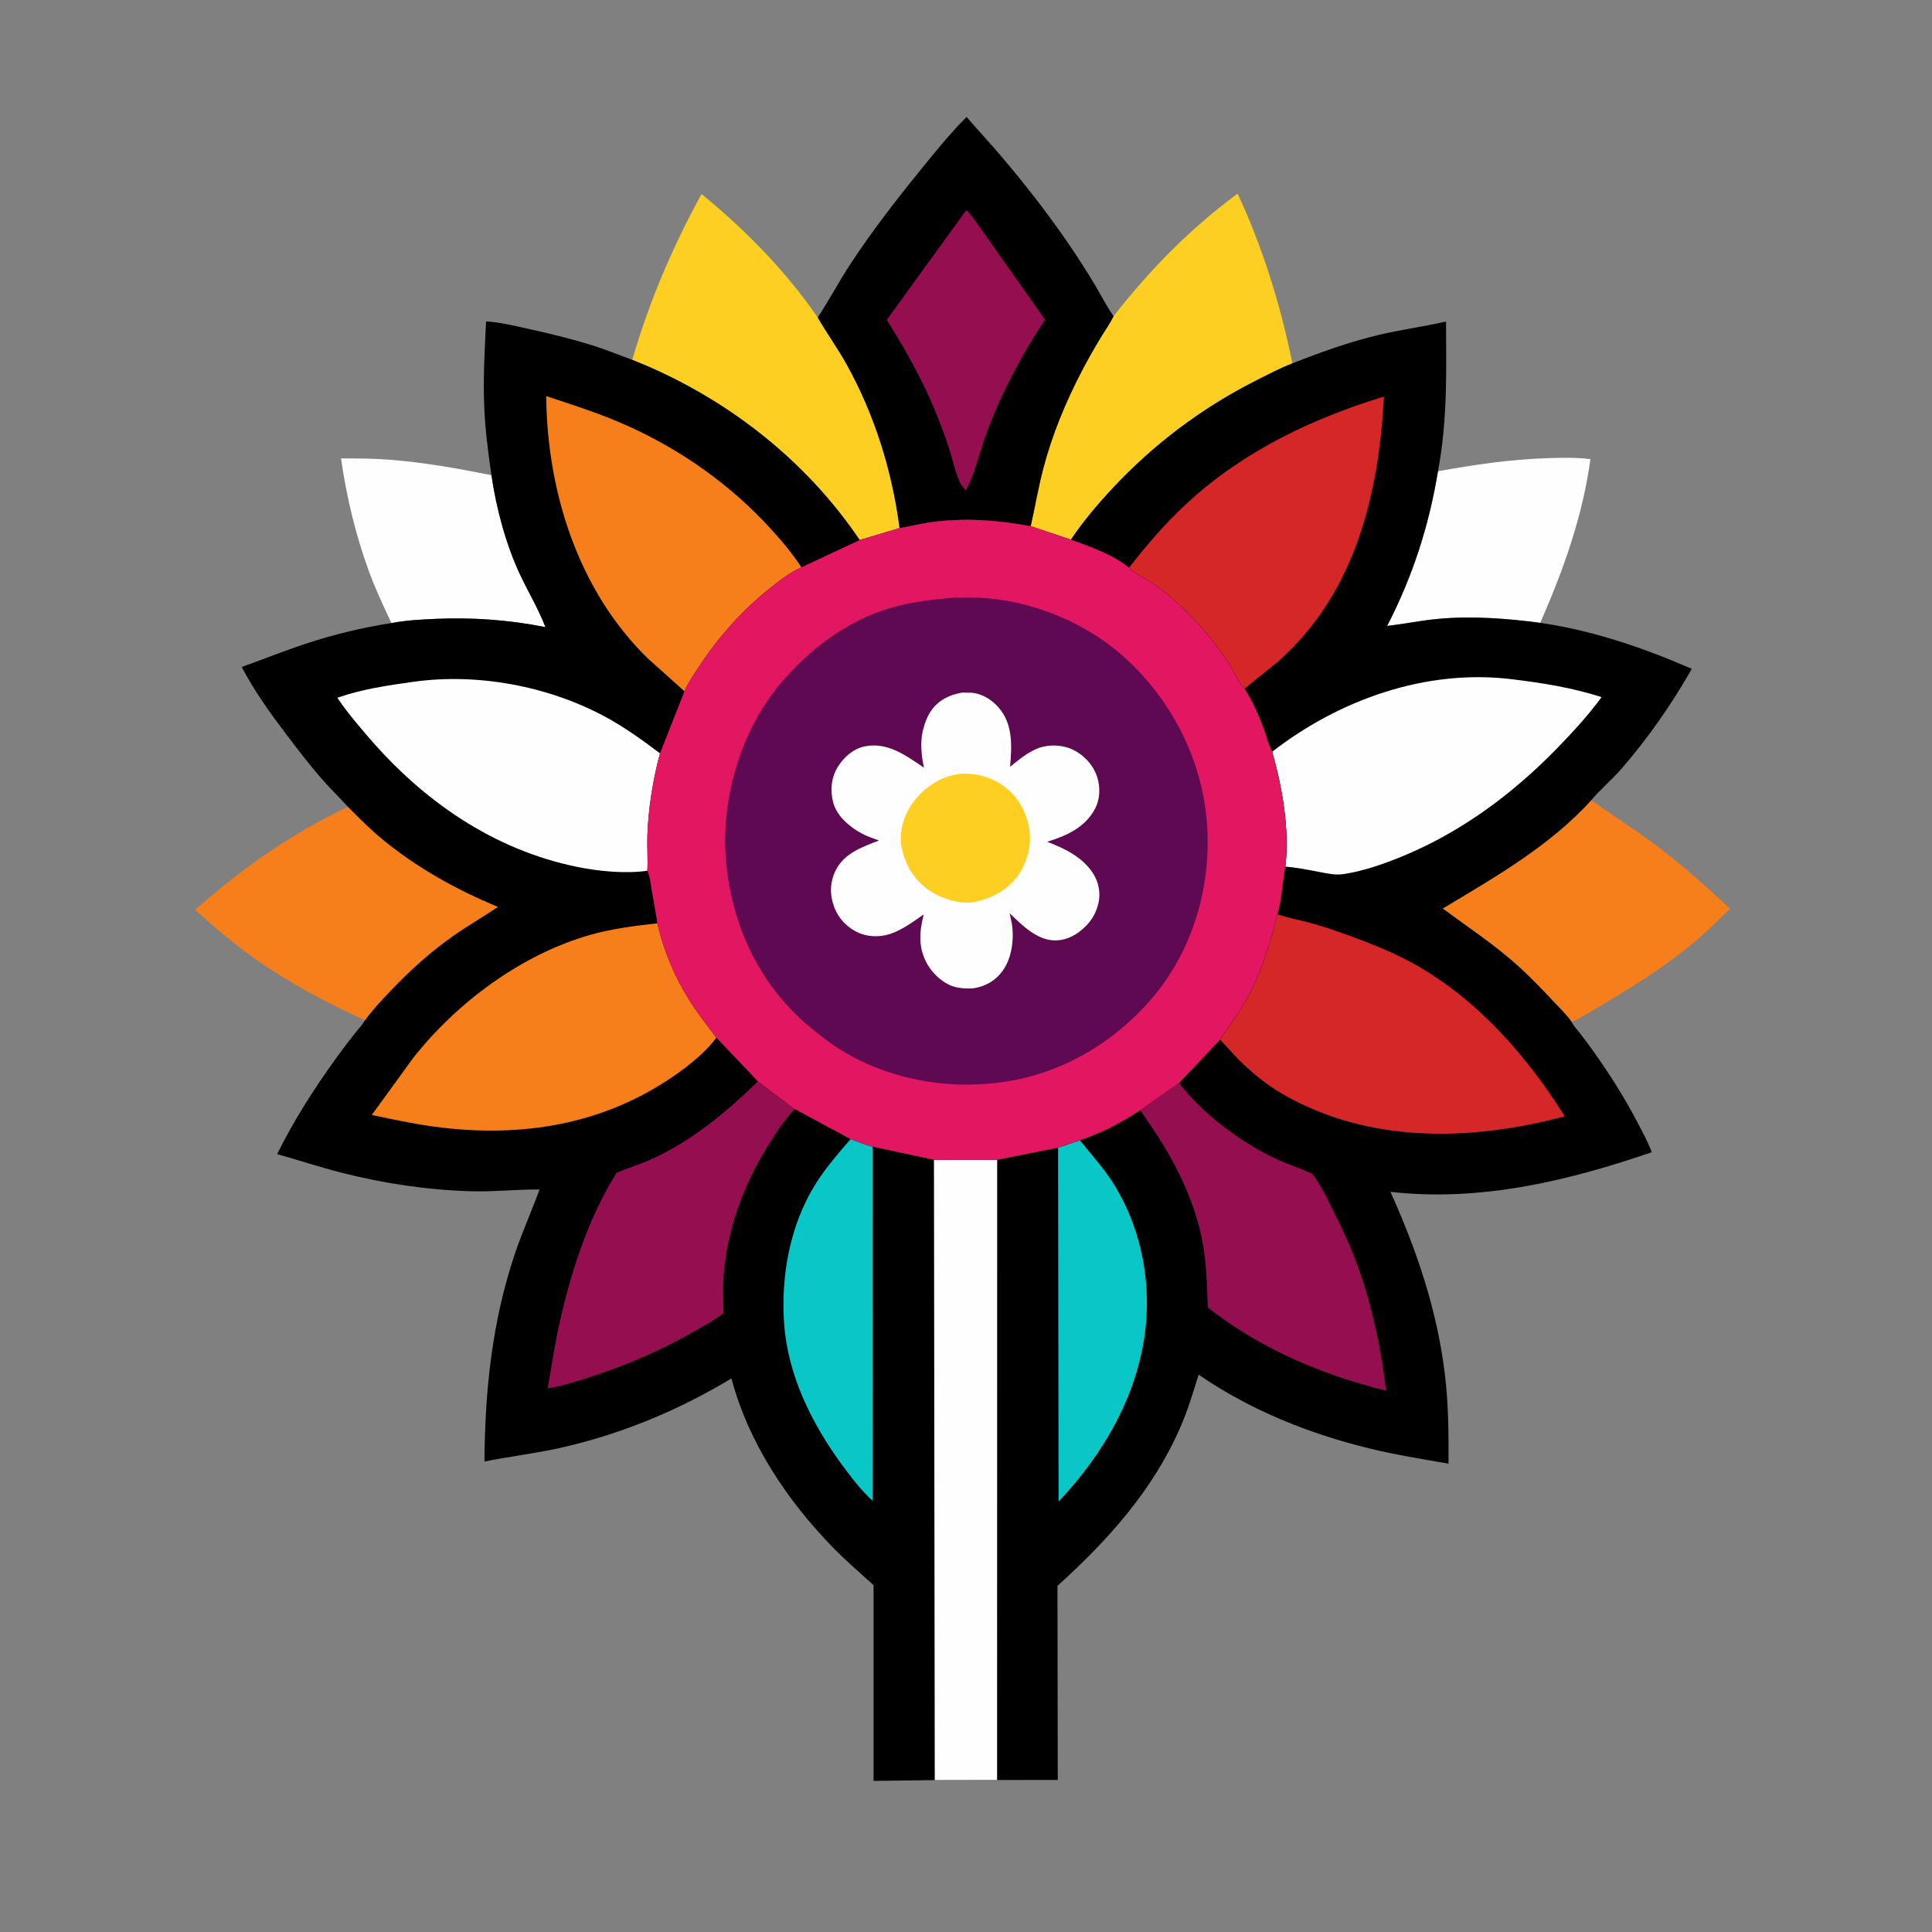
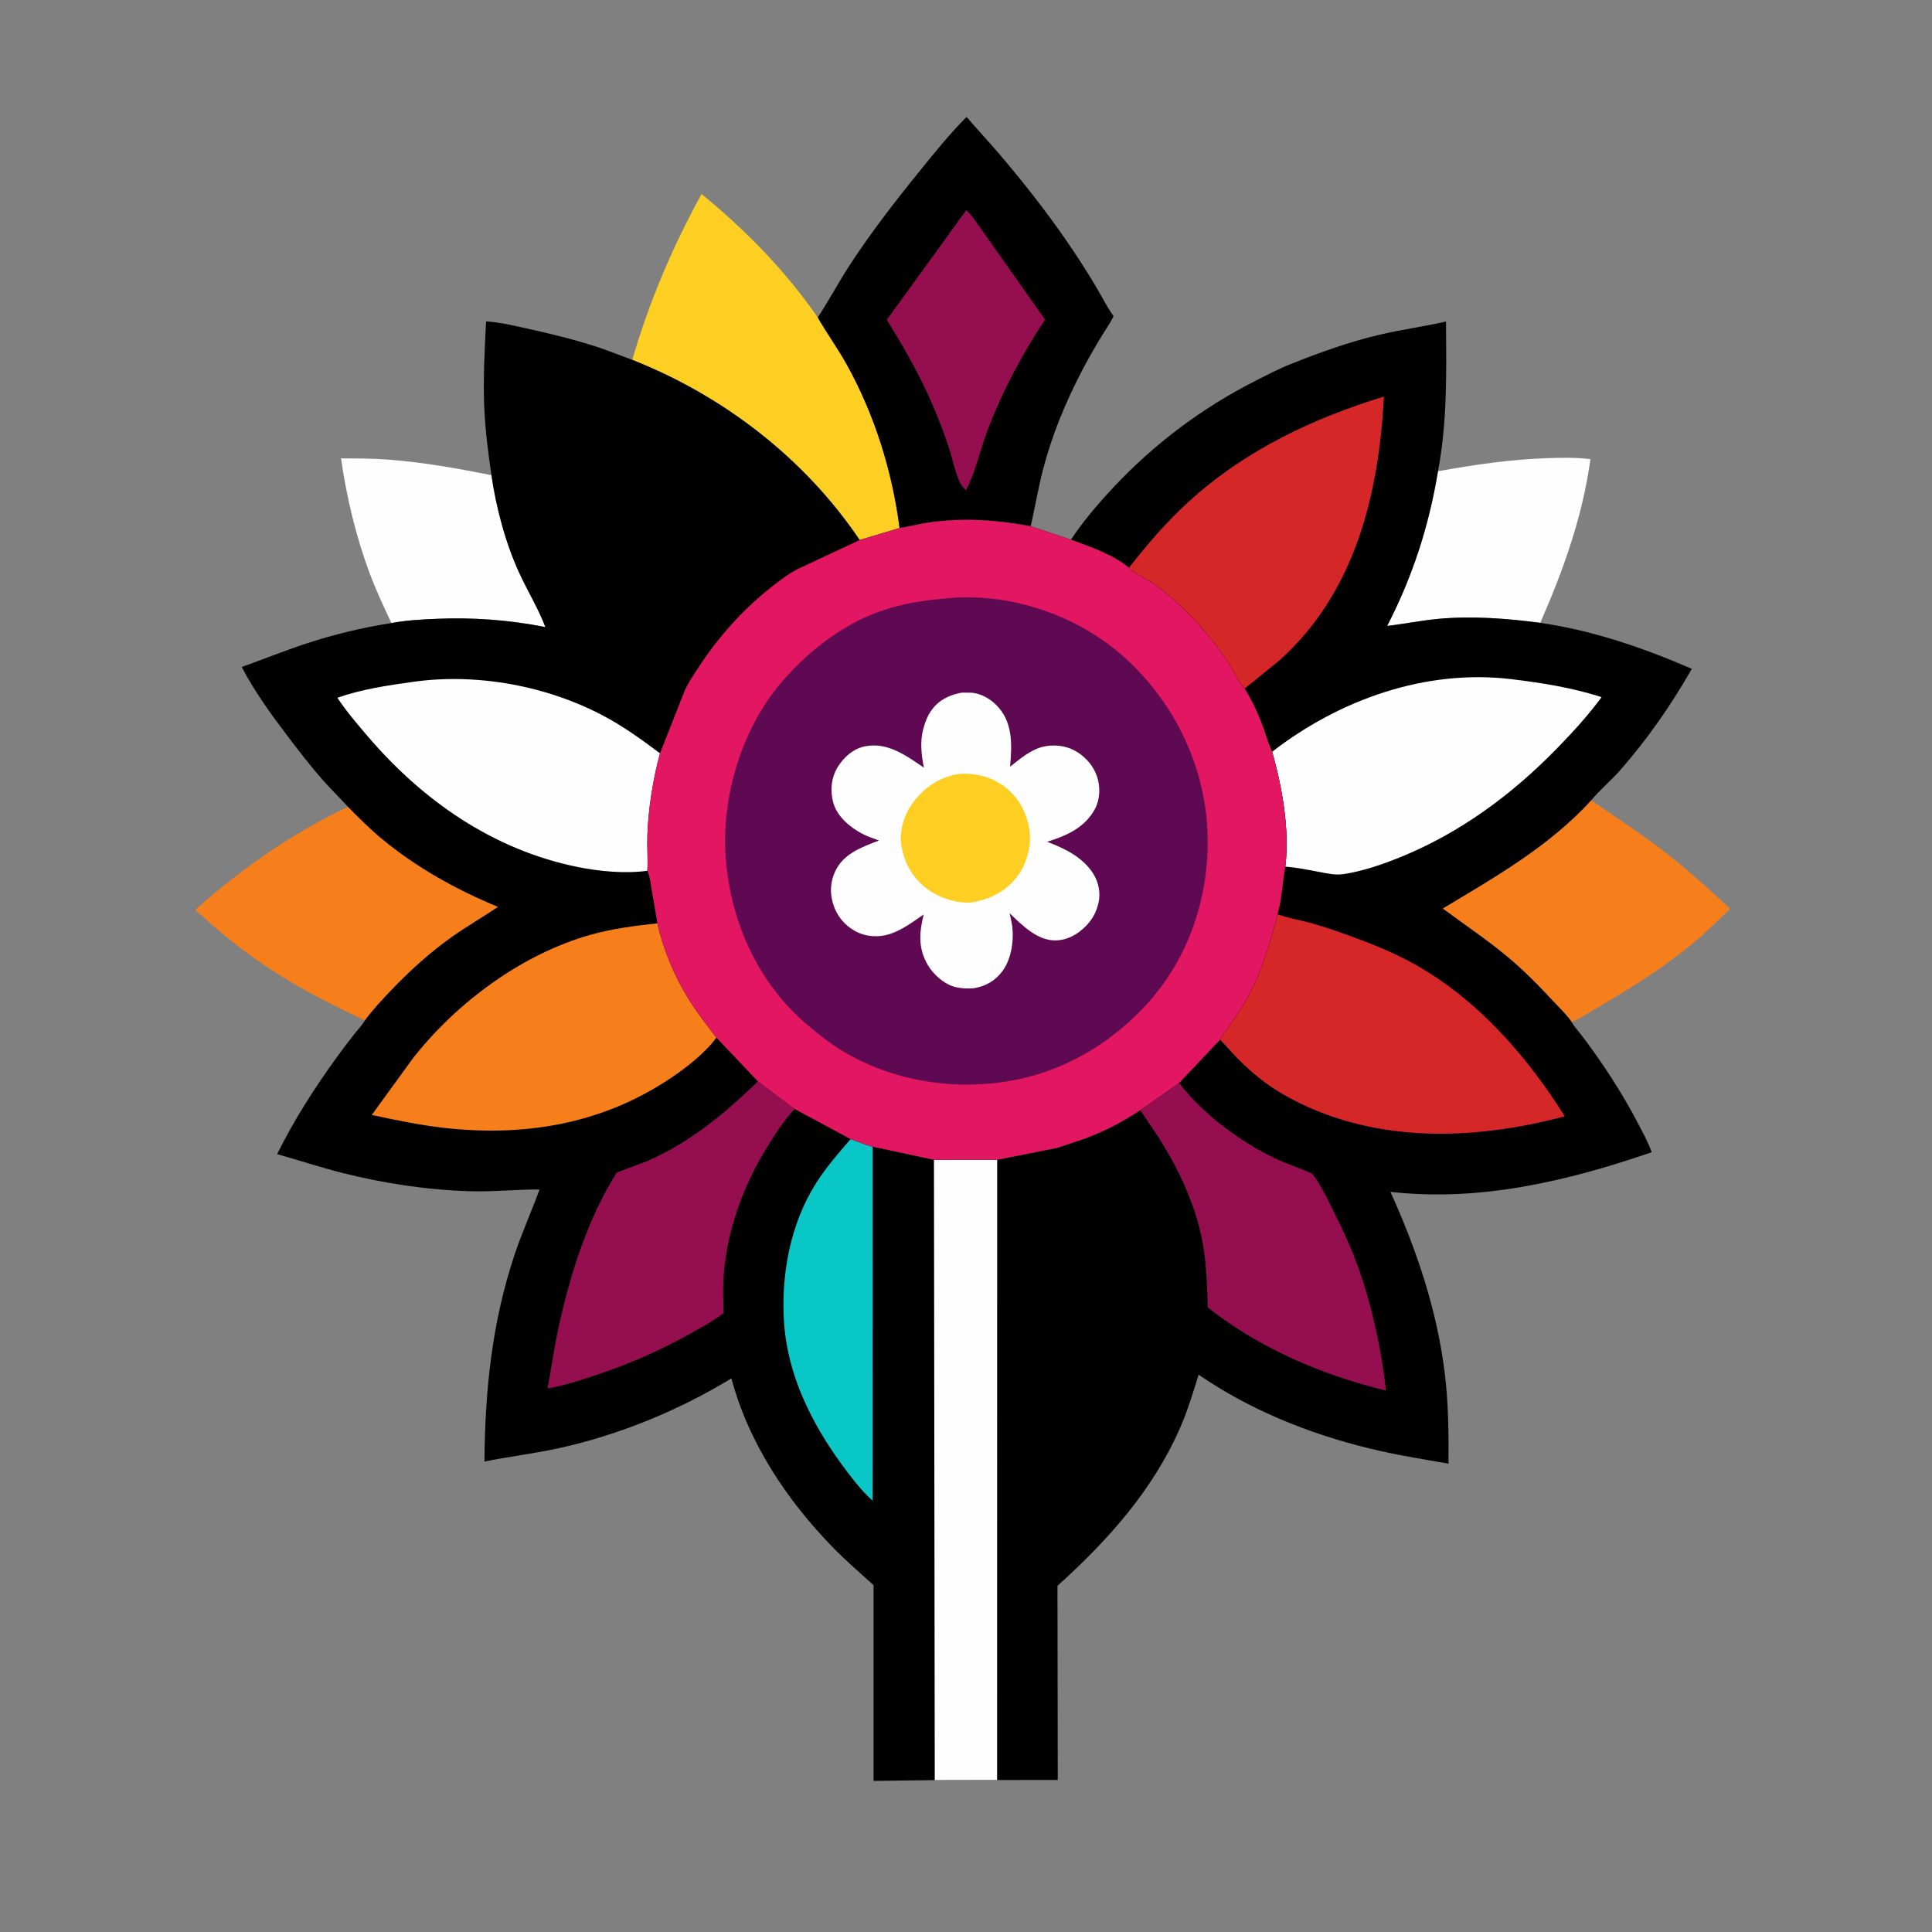
<svg xmlns="http://www.w3.org/2000/svg" width="1024" height="1024">
  <rect width="100%" height="100%" fill="#808080" stroke="none" />
  <path fill="#FEFEFE" d="M180.748 242.957C189.18 242.974 197.653 242.979 206.065 243.624C224.398 245.031 242.457 248.257 260.468 251.842C262.986 269.169 268.01 288.113 275.375 303.988C279.759 313.438 285.375 322.658 289.078 332.376C270.008 328.559 250.354 327.139 230.94 328.005C223.164 328.352 215.134 328.765 207.48 330.229C203.284 321.376 199.153 312.594 195.75 303.391C188.614 284.092 183.643 263.332 180.748 242.957Z" />
  <path fill="#FEFEFE" d="M762.154 249.78C781.355 246.319 800.475 243.46 820.002 242.838C827.565 242.598 835.44 242.386 842.962 243.367C838.733 274.009 828.7 301.944 816.372 330.116C798.624 327.773 780.131 326.364 762.261 328.019C753.221 328.856 744.253 330.715 735.22 331.755C748.694 305.584 757.369 278.842 762.154 249.78Z" />
  <path fill="#F67F1C" d="M843.4 424.14C854.49 431.981 865.979 439.264 876.868 447.386C891.105 458.005 904.068 469.517 916.987 481.682C910.466 488.019 903.987 494.417 896.966 500.207C883.366 511.424 868.617 521.003 853.5 530.028C846.792 534.033 840.072 538.263 833.07 541.734C830.398 537.775 826.403 534.075 823.145 530.558C815.496 522.301 807.54 514.217 798.874 507.014C788.017 497.991 776.03 489.971 764.68 481.538C792.621 464.75 821.188 448.529 843.4 424.14Z" />
  <path fill="#F67F1C" d="M184.403 427.611C190.157 433.396 196 439.306 202.287 444.505C220.884 459.885 241.734 471.468 263.974 480.67C256.035 486.036 247.659 490.827 239.841 496.351C228.018 504.706 217.241 514.464 207.269 524.939C202.477 529.973 197.503 535.192 193.436 540.822C173.44 531.575 154.061 521.423 135.989 508.755C124.49 500.695 113.875 491.65 103.454 482.265C127.981 460.351 154.673 441.816 184.403 427.611Z" />
-   <path fill="#FECF23" d="M590.214 167.599C609.409 143.012 630.802 121.18 655.951 102.636C669.254 131.051 678.793 161.881 684.982 192.596C678.324 195.179 671.852 198.59 665.48 201.813C637.028 216.206 611.328 235.548 589.598 258.894C581.716 267.362 574.026 276.401 567.598 286.035L546.297 278.911C548.552 268.982 550.244 258.862 552.785 249.007C557.487 230.767 564.784 213.179 573.476 196.5C576.649 190.413 580.068 184.443 583.623 178.572C585.741 175.074 588.166 171.708 589.994 168.05L590.214 167.599Z" />
  <path fill="#FECF23" d="M371.827 102.834C395.089 121.85 416.343 143.497 433.426 168.281C438.281 176.729 444.013 184.622 448.757 193.156C463.548 219.771 472.916 249.767 476.782 279.912L455.657 286.226C426.551 243.016 383.423 209.8 335.108 190.721C344.138 159.771 356.351 131.085 371.827 102.834Z" />
  <path d="M512.3 61.97C518.077 68.713 524.165 75.182 529.924 81.947C542.305 96.492 554.181 111.576 565.041 127.298C570.502 135.205 575.701 143.217 580.616 151.477C583.711 156.679 586.502 162.255 589.946 167.22L590.214 167.599L589.994 168.05C588.166 171.708 585.741 175.074 583.623 178.572C580.068 184.443 576.649 190.413 573.476 196.5C564.784 213.179 557.487 230.767 552.785 249.007C550.244 258.862 548.552 268.982 546.297 278.911C528.315 275.598 510.835 274.309 492.637 276.921C487.303 277.686 482.095 279.046 476.782 279.912C472.916 249.767 463.548 219.771 448.757 193.156C444.013 184.622 438.281 176.729 433.426 168.281C439.463 159.035 444.645 149.25 450.701 140.009C461.657 123.289 473.937 107.349 486.508 91.819C494.814 81.558 502.976 71.343 512.3 61.97Z" />
  <path fill="#950F50" d="M512.12 111.414C514.813 113.779 516.839 116.909 518.905 119.813C521.786 123.86 524.642 127.924 527.505 131.983C536.302 144.457 545.097 156.932 553.904 169.399C541.613 187.924 531.172 207.539 523.311 228.36C519.399 238.721 517.112 249.974 512.027 259.832C510.544 258.43 509.429 257.193 508.592 255.311C506.198 249.929 505.043 244.032 503.287 238.431C500.831 230.595 497.796 222.875 494.605 215.312C487.831 199.261 479.217 184.265 470.021 169.508L512.12 111.414Z" />
  <path d="M684.982 192.596C700.052 186.655 714.997 181.248 730.802 177.501C742.566 174.712 754.627 173.123 766.416 170.402C766.595 197.197 767.175 223.309 762.154 249.78C757.369 278.842 748.694 305.584 735.22 331.755C744.253 330.715 753.221 328.856 762.261 328.019C780.131 326.364 798.624 327.773 816.372 330.116C844.384 334.187 870.79 343.284 896.7 354.492C885.971 373.334 873.349 391.509 859.067 407.846C854.136 413.486 848.15 418.464 843.4 424.14C821.188 448.529 792.621 464.75 764.68 481.538C776.03 489.971 788.017 497.991 798.874 507.014C807.54 514.217 815.496 522.301 823.145 530.558C826.403 534.075 830.398 537.775 833.07 541.734C834.144 543.857 835.956 545.758 837.413 547.638C839.848 550.779 842.249 553.965 844.548 557.207C853.123 569.298 861.098 581.85 867.955 595C870.616 600.102 873.519 605.276 875.439 610.707C830.828 626.018 784.445 637.087 736.961 631.695C750.945 662.693 761.632 694.176 765.782 728.088C767.719 743.917 767.854 759.832 767.729 775.755C753.734 773.345 739.819 771.112 726.004 767.75C693.796 759.913 662.704 747.42 635.289 728.607C632.383 738.114 629.459 747.695 625.466 756.811C610.894 790.076 587.122 816.462 560.48 840.531L560.64 943.429L528.458 943.434L528.492 614.7L560.798 608.256L572.339 604.361C583.857 600.476 594.276 595.075 604.419 588.38L624.918 574.006L646.64 551.055C650.301 545.003 654.799 539.51 658.477 533.45C667.731 518.203 672.737 501.717 677.066 484.56C679.474 476.268 679.644 467.747 681.226 459.328C683.631 440.018 679.525 417.009 674.268 398.458C672.402 394.86 671.408 390.807 670.039 387C667.262 379.272 664.053 371.953 659.64 365.019C656.159 361.566 653.771 355.436 651.023 351.233C645.419 342.661 638.754 334.447 631.673 327.061C625.43 320.548 618.288 314.246 610.886 309.061C607.005 306.343 601.506 304.42 598.379 300.935C589.89 293.908 577.842 289.824 567.598 286.035C574.026 276.401 581.716 267.362 589.598 258.894C611.328 235.548 637.028 216.206 665.48 201.813C671.852 198.59 678.324 195.179 684.982 192.596Z" />
-   <path fill="#09C7C7" d="M572.339 604.361C578.053 611.488 584.453 618.509 589.429 626.164C604.125 648.775 610.112 677.309 607.147 704.02C603.238 739.224 585.032 770.47 561.059 795.89L560.798 608.256L572.339 604.361Z" />
  <path fill="#950F50" d="M604.419 588.38L624.918 574.006C637.476 590.384 657.155 605.013 675.601 613.89C682.131 617.033 689.151 619.068 695.648 622.193C700.049 628.081 703.28 634.937 706.561 641.5C711.439 651.257 716.067 661.135 719.762 671.41C727.196 692.081 732.143 715.235 734.648 737.043C700.561 728.74 667.899 714.765 640.16 693.001C639.79 682.264 639.548 671.591 637.82 660.964C634.721 641.91 626.866 624.057 617.014 607.577C613.067 600.975 608.614 594.806 604.419 588.38Z" />
  <path fill="#D62728" d="M598.379 300.935C608.033 288.532 618.142 276.784 629.766 266.148C659.465 238.974 695.279 221.906 733.487 210.203C730.824 262.162 718.175 314.329 677.798 350.298L659.64 365.019C656.159 361.566 653.771 355.436 651.023 351.233C645.419 342.661 638.754 334.447 631.673 327.061C625.43 320.548 618.288 314.246 610.886 309.061C607.005 306.343 601.506 304.42 598.379 300.935Z" />
  <path fill="#FEFEFE" d="M674.268 398.458C709.855 370.832 755.726 354.466 801.166 359.982C817.295 361.94 833.368 364.487 848.877 369.489C841.832 379.077 833.544 388.141 825.247 396.654C801.319 421.206 773.697 441.628 741.75 454.49C732.291 458.298 722.089 461.811 711.972 463.3C707.664 463.933 703.704 462.984 699.488 462.188C693.515 461.06 687.283 459.777 681.226 459.328C683.631 440.018 679.525 417.009 674.268 398.458Z" />
  <path fill="#D62728" d="M646.64 551.055C650.301 545.003 654.799 539.51 658.477 533.45C667.731 518.203 672.737 501.717 677.066 484.56C682.675 486.561 688.437 487.532 694.166 489.065C701.003 490.895 707.746 493.247 714.404 495.647C726.344 499.953 738.111 504.608 749.239 510.772C782.75 529.334 809.218 559.529 829.354 591.661C780.032 604.883 725.823 606.243 680.236 580.112C671.414 575.055 663.751 568.803 656.565 561.642C653.137 558.227 650.065 554.461 646.64 551.055Z" />
  <path d="M257.631 170.353C264.851 170.788 272.106 172.541 279.155 174.094C291.554 176.826 304.033 179.847 316.121 183.749C322.573 185.832 328.746 188.427 335.108 190.721C383.423 209.8 426.551 243.016 455.657 286.226L476.782 279.912C482.095 279.046 487.303 277.686 492.637 276.921C510.835 274.309 528.315 275.598 546.297 278.911L567.598 286.035C577.842 289.824 589.89 293.908 598.379 300.935C601.506 304.42 607.005 306.343 610.886 309.061C618.288 314.246 625.43 320.548 631.673 327.061C638.754 334.447 645.419 342.661 651.023 351.233C653.771 355.436 656.159 361.566 659.64 365.019C664.053 371.953 667.262 379.272 670.039 387C671.408 390.807 672.402 394.86 674.268 398.458C679.525 417.009 683.631 440.018 681.226 459.328C679.644 467.747 679.474 476.268 677.066 484.56C672.737 501.717 667.731 518.203 658.477 533.45C654.799 539.51 650.301 545.003 646.64 551.055L624.918 574.006L604.419 588.38C594.276 595.075 583.857 600.476 572.339 604.361L560.798 608.256L528.492 614.7L528.458 943.434L495.443 943.497L463.014 943.9L463.009 840.158C455.675 833.514 448.316 827.226 441.387 820.107C417.023 795.076 396.713 764.627 387.678 730.584C359.357 747.738 328.15 760.572 295.772 767.662C282.892 770.482 269.691 771.987 256.764 774.651C257.059 736.87 260.737 701.036 272.729 665.013C276.632 653.289 281.771 642.039 285.973 630.44C273.727 630.382 261.583 631.74 249.296 631.381C226.435 630.714 203.383 627.239 181.235 621.613C169.698 618.682 158.352 614.932 146.889 611.71C155.79 593.67 166.838 576.445 178.642 560.173C181.737 555.907 184.945 551.676 188.226 547.551C189.972 545.355 192.028 543.251 193.436 540.822C197.503 535.192 202.477 529.973 207.269 524.939C217.241 514.464 228.018 504.706 239.841 496.351C247.659 490.827 256.035 486.036 263.974 480.67C241.734 471.468 220.884 459.885 202.287 444.505C196 439.306 190.157 433.396 184.403 427.611C180.045 422.86 175.449 418.353 171.175 413.52C164.237 405.675 157.86 397.31 151.543 388.965C142.971 377.641 134.716 366.118 128.106 353.514C139.461 349.473 150.628 344.944 162.082 341.175C176.901 336.299 192.063 332.615 207.48 330.229C215.134 328.765 223.164 328.352 230.94 328.005C250.354 327.139 270.008 328.559 289.078 332.376C285.375 322.658 279.759 313.438 275.375 303.988C268.01 288.113 262.986 269.169 260.468 251.842C258.683 239.644 257.095 227.333 256.63 215C256.063 199.985 256.881 185.314 257.631 170.353Z" />
  <path fill="#09C7C7" d="M450.837 603.75C454.615 605.08 458.629 606.885 462.512 607.761L462.468 795.41C456.235 789.715 451.207 783.08 446.227 776.299C430.176 754.448 417.463 728.73 415.58 701.298C413.84 675.947 418.765 648.92 432.451 627.239C437.791 618.781 444.308 611.294 450.837 603.75Z" />
  <path fill="#950F50" d="M401.726 573.173L421.137 587.766C415.352 594.071 410.714 601.254 406.257 608.528C393.852 628.769 385.561 651.518 383.616 675.281C383.055 682.135 383.355 689.089 383.514 695.955C377.851 700.282 371.393 703.761 365.171 707.228C349.284 716.082 332.753 723.228 315.49 728.953C307.232 731.692 298.826 734.374 290.245 735.896C292.24 725.184 293.708 714.414 296.011 703.75C302.071 675.699 311.491 646.036 326.812 621.595C333.105 618.919 339.622 617.024 345.863 614.142C367.285 604.249 384.936 589.454 401.726 573.173Z" />
-   <path fill="#F67F1C" d="M289.488 209.957C304.45 214.839 319.368 219.653 333.715 226.192C361.481 238.848 386.936 256.859 407.623 279.321C413.721 285.942 419.913 293.092 424.74 300.698C418.777 303.404 413.644 307.357 408.536 311.409C393.263 323.523 380.301 338.107 369.744 354.474C367.368 358.157 364.412 362.357 362.774 366.399L343.316 348.941C306.387 312.907 290.004 260.549 289.488 209.957Z" />
  <path fill="#FEFEFE" d="M495.018 614.719L528.492 614.7L528.458 943.434L495.443 943.497L495.018 614.719Z" />
  <path fill="#FEFEFE" d="M178.814 369.828C191.772 365.261 205.835 363.211 219.403 361.332C253.134 356.661 290.294 363.602 320.25 379.614C330.696 385.197 340.364 392.171 349.805 399.282C346.061 413.141 343.612 428.462 343.125 442.838C342.914 449.064 343.449 455.301 343.109 461.52C331.343 463.178 317.371 461.816 305.816 459.452C261.407 450.366 224.089 424.407 194.966 390.319C189.291 383.677 183.654 377.127 178.814 369.828Z" />
  <path fill="#F67F1C" d="M197.058 590.948L218.967 560.765C242.213 531.252 276.474 505.851 312.764 495.513C324.365 492.208 336.472 490.708 348.431 489.372C351.579 503.462 357.436 517.38 365.053 529.639C369.47 536.748 374.621 543.31 379.69 549.953C373.46 558.552 362.562 566.837 353.709 572.609C317.502 596.212 276.752 602.618 234.359 597.681C221.748 596.212 209.455 593.599 197.058 590.948Z" />
  <path fill="#E31662" d="M476.782 279.912C482.095 279.046 487.303 277.686 492.637 276.921C510.835 274.309 528.315 275.598 546.297 278.911L567.598 286.035C577.842 289.824 589.89 293.908 598.379 300.935C601.506 304.42 607.005 306.343 610.886 309.061C618.288 314.246 625.43 320.548 631.673 327.061C638.754 334.447 645.419 342.661 651.023 351.233C653.771 355.436 656.159 361.566 659.64 365.019C664.053 371.953 667.262 379.272 670.039 387C671.408 390.807 672.402 394.86 674.268 398.458C679.525 417.009 683.631 440.018 681.226 459.328C679.644 467.747 679.474 476.268 677.066 484.56C672.737 501.717 667.731 518.203 658.477 533.45C654.799 539.51 650.301 545.003 646.64 551.055L624.918 574.006L604.419 588.38C594.276 595.075 583.857 600.476 572.339 604.361L560.798 608.256L528.492 614.7L495.018 614.719L462.512 607.761C458.629 606.885 454.615 605.08 450.837 603.75L421.137 587.766L401.726 573.173L379.69 549.953C374.621 543.31 369.47 536.748 365.053 529.639C357.436 517.38 351.579 503.462 348.431 489.372C347.534 483.521 346.448 477.695 345.421 471.866C344.819 468.452 344.562 464.686 343.109 461.52C343.449 455.301 342.914 449.064 343.125 442.838C343.612 428.462 346.061 413.141 349.805 399.282L362.774 366.399C364.412 362.357 367.368 358.157 369.744 354.474C380.301 338.107 393.263 323.523 408.536 311.409C413.644 307.357 418.777 303.404 424.74 300.698L455.657 286.226L476.782 279.912Z" />
  <path fill="#5E0952" d="M506.856 316.714L507.04 316.699C539.221 315.205 572.964 327.316 596.75 349.116C622.386 372.613 638.495 405.608 639.962 440.505C641.376 474.124 630.498 507.607 607.561 532.53C584.213 557.898 553.319 573.331 518.701 574.682C494.153 575.951 468.858 570.197 447.653 557.711C440.636 553.579 434.107 548.46 427.907 543.198C401.732 520.983 387.271 488.789 384.668 454.884C382.185 422.551 393.092 386.085 414.384 361.416C429.597 343.791 448.878 329.112 471.439 322.383C483.045 318.921 494.83 317.597 506.856 316.714Z" />
  <path fill="#FEFEFE" d="M509.711 367.115L514.75 367.138C520.542 367.584 525.802 370.896 529.495 375.244C537.016 384.098 536.277 395.598 535.362 406.378C540.018 402.715 544.579 398.772 550.167 396.604C555.703 394.457 562.912 394.67 568.297 397.179C574.422 400.033 579.405 405.347 581.52 411.81C583.282 417.19 583.064 423.631 580.381 428.682C575.1 438.625 565.287 442.993 555.032 446.147C564.479 449.807 573.768 454.204 579.437 463.059C582.29 467.517 583.459 473.392 582.209 478.605L582.041 479.25C580.938 483.642 578.95 487.264 575.822 490.529C571.361 495.186 565.634 498.504 559 498.425C549.512 498.312 541.531 490.187 535.145 484.054L536.298 489.549C537.599 497.519 536.307 507.782 531.5 514.447C527.609 519.842 522.455 522.756 515.977 523.819C512.83 524.044 509.588 523.936 506.505 523.191C500.459 521.729 494.722 516.569 491.644 511.271C486.59 502.573 487.188 494.081 489.594 484.679C483.928 488.53 478.239 492.919 471.643 495.051C465.592 497.006 458.864 496.569 453.25 493.497C447.533 490.369 443.303 485.15 441.52 478.886L441.309 478.113C439.777 472.669 440.249 467.029 442.634 461.896C447.045 452.403 456.79 448.963 465.905 445.49C462.785 444.381 459.616 443.306 456.693 441.733C450.333 438.311 443.582 432.628 441.625 425.382C439.899 418.996 440.568 411.998 444.135 406.331C447.357 401.213 452.321 396.806 458.391 395.586C470.479 393.157 480.242 400.482 489.698 406.866C488.38 400.525 487.573 393.256 489.218 386.916L489.469 386C490.322 382.743 491.499 379.653 493.414 376.859C497.365 371.093 503.011 368.354 509.711 367.115Z" />
  <path fill="#FECF23" d="M508.812 410.16C512.759 409.92 516.513 410.188 520.361 411.174C528.919 413.366 536.608 418.883 541.013 426.574C545.533 434.465 547.274 443.808 544.788 452.66L544.543 453.5C543.499 457.168 542.009 460.644 539.781 463.755C533.817 472.083 524.958 476.752 514.963 478.323C507.873 478.878 500.397 476.664 494.333 473.072C486.038 468.16 480.87 460.733 478.417 451.5L477.624 447.75C476.669 439.752 479.367 431.264 484.227 424.94C490.424 416.875 498.661 411.506 508.812 410.16Z" />
</svg>